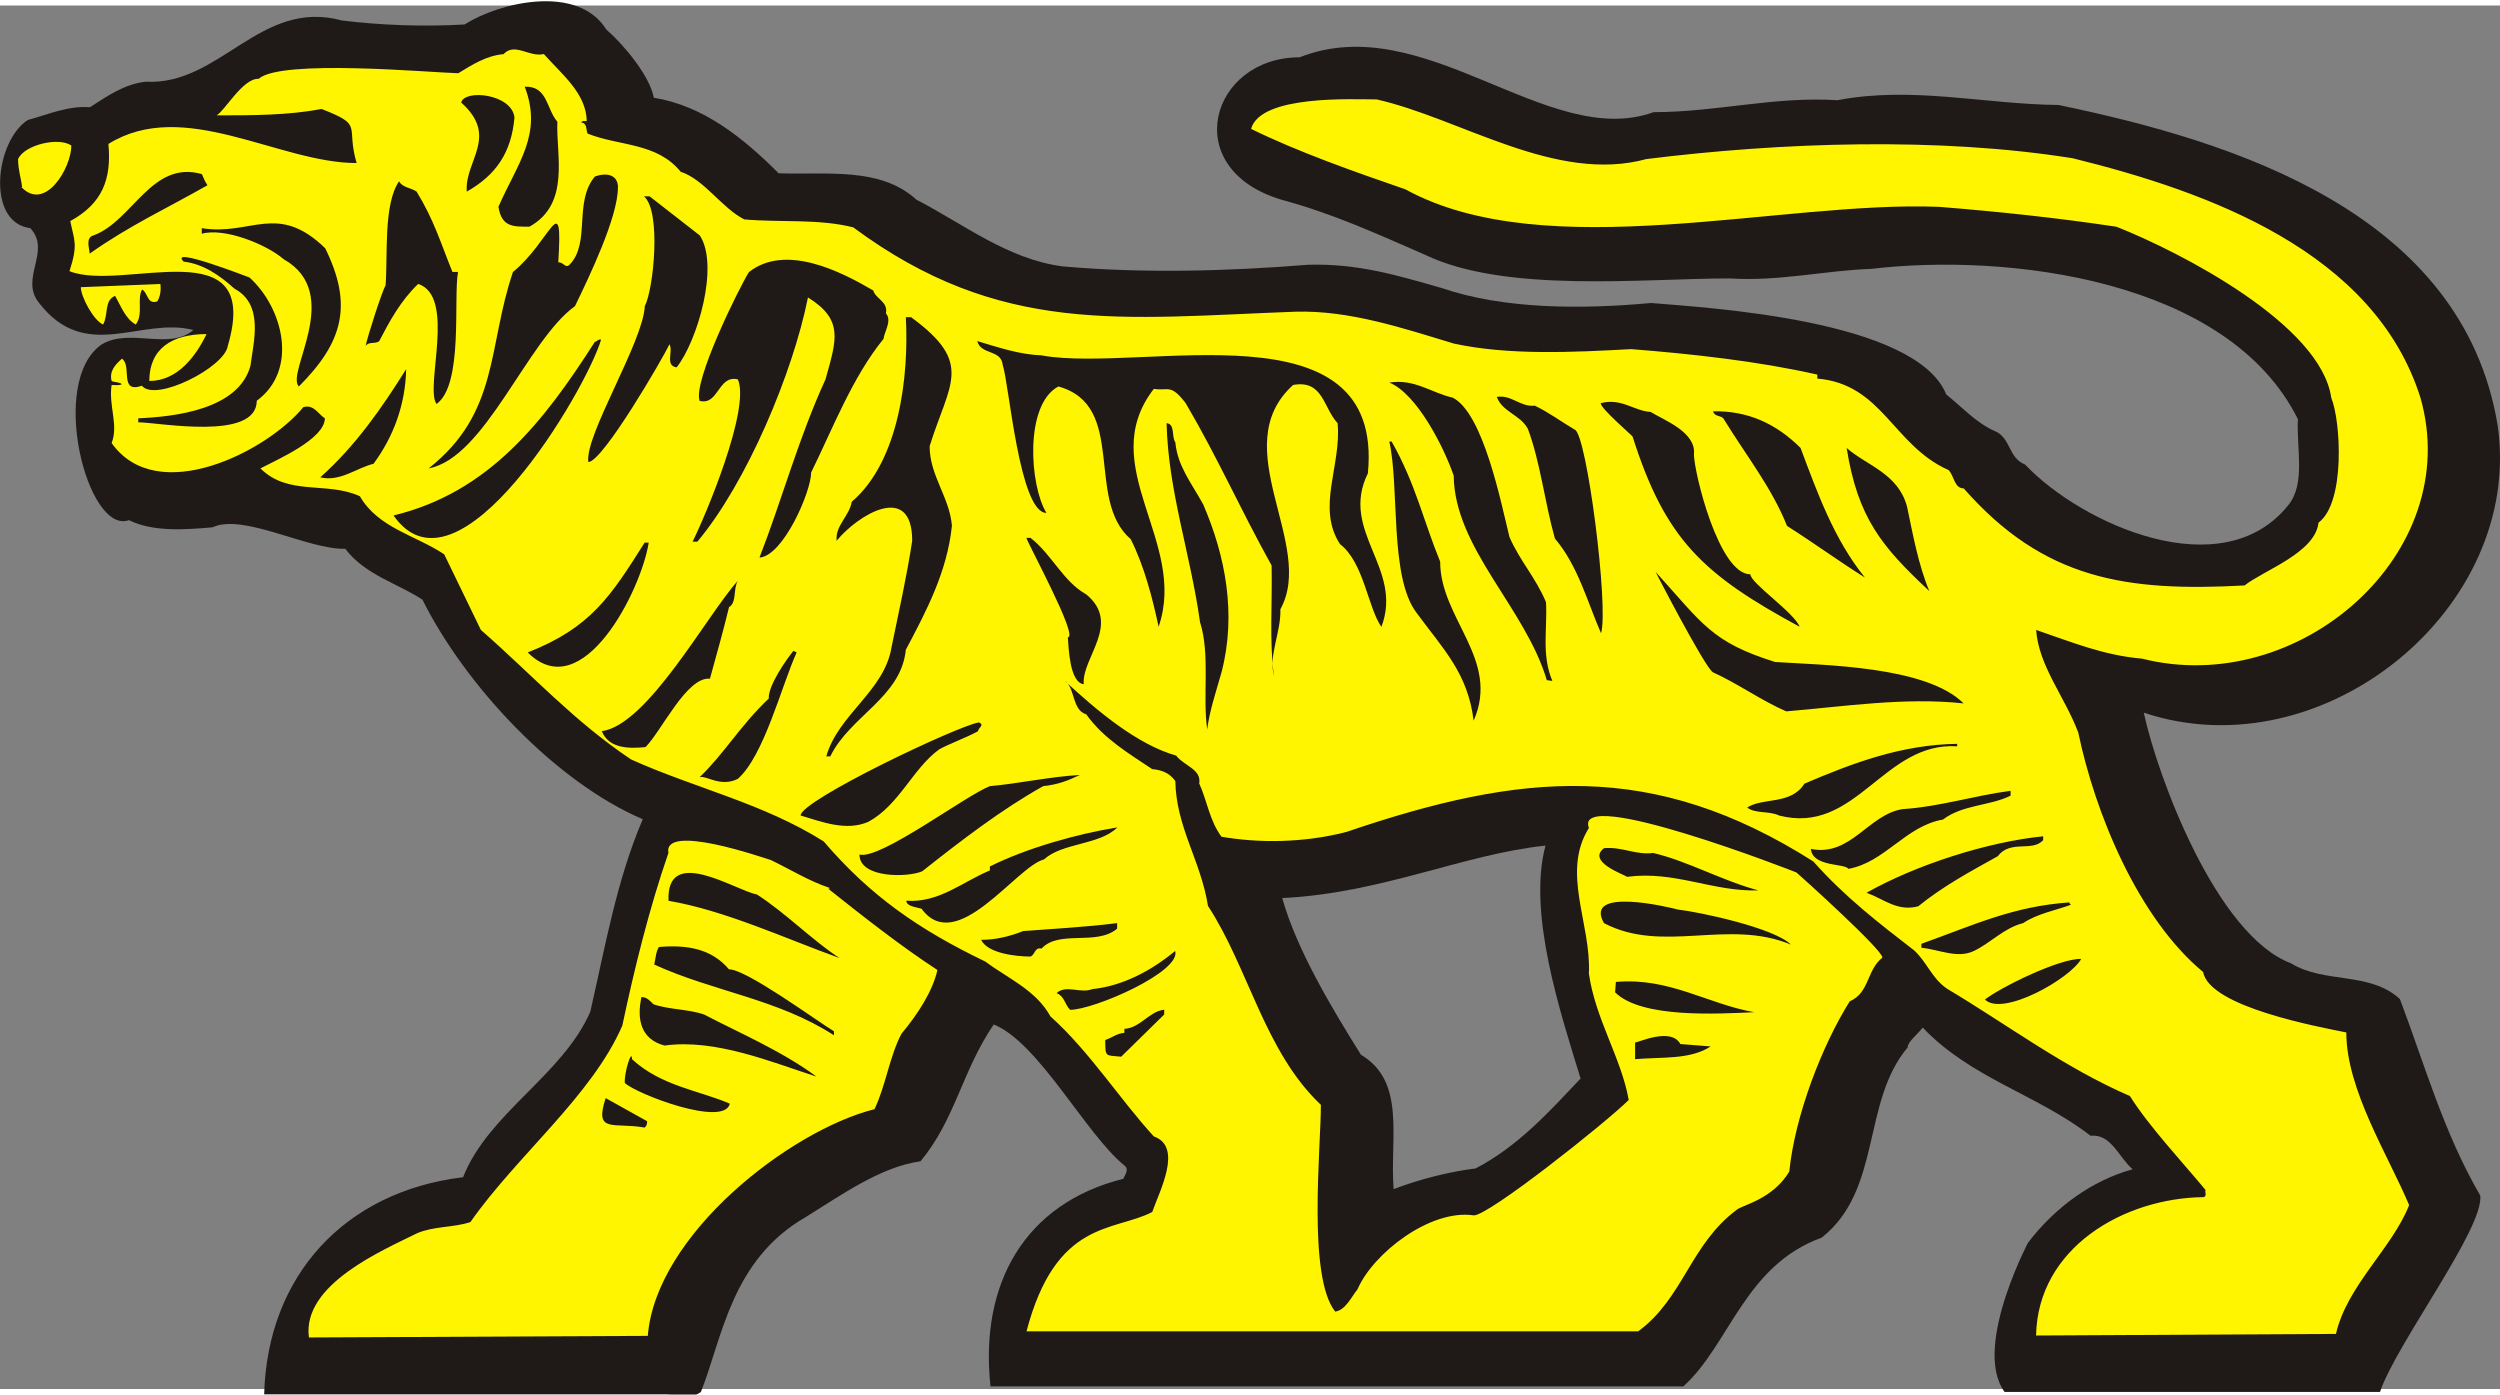
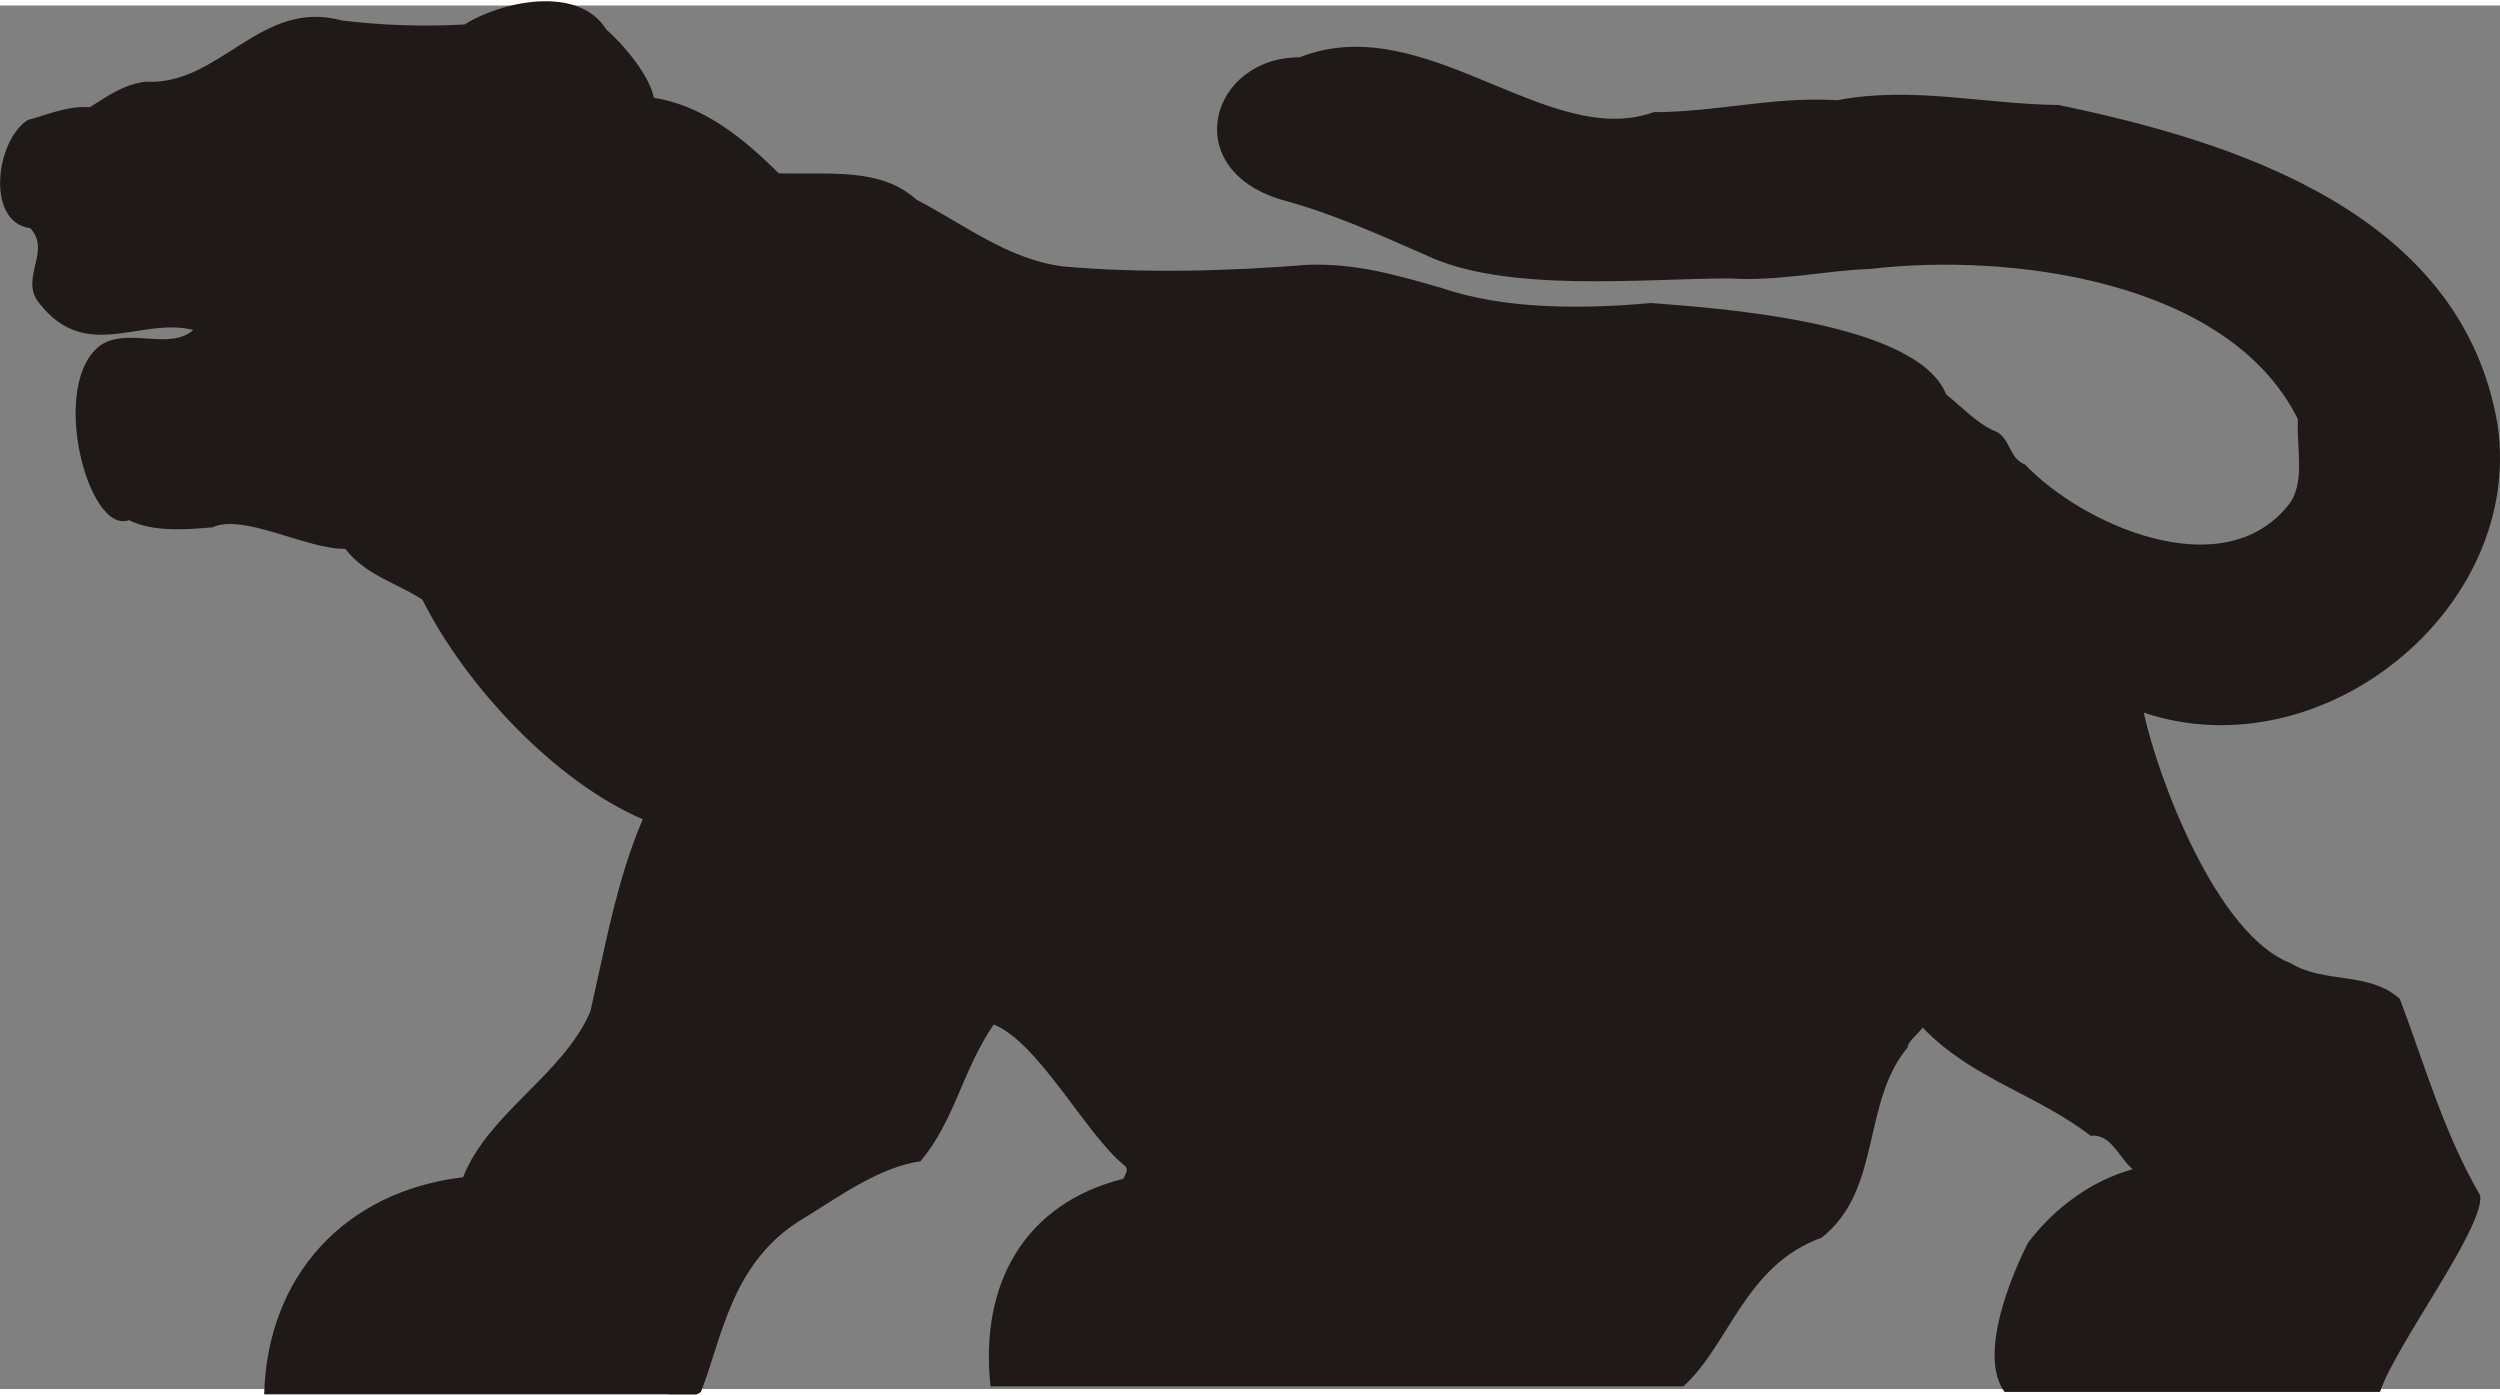
<svg xmlns="http://www.w3.org/2000/svg" width="2703.1" height="1507.8" clip-rule="evenodd" fill-rule="evenodd" image-rendering="optimizeQuality" shape-rendering="geometricPrecision" text-rendering="geometricPrecision" version="1.0" viewBox="0 0 767.11 424.52" xml:space="preserve">
  <rect x="0" y="0" width="767.11" height="424.52" fill="#808080" stroke="none" />
  <defs>
    <style type="text/css">
   
    .str1 {stroke:#0093DD;stroke-width:0.076}
    .str2 {stroke:#1F1A17;stroke-width:0.076}
    .str0 {stroke:#DA251D;stroke-width:0.076}
    .fil4 {fill:none}
    .fil1 {fill:#0093DD}
    .fil2 {fill:#1F1A17}
    .fil0 {fill:#DA251D}
    .fil3 {fill:#FFF500}
   
  </style>
  </defs>
  <g transform="translate(409.15 230.8)">
    <g transform="matrix(27.15 0 0 27.15 -603.45 -452.82)" fill-rule="evenodd">
-       <path class="fil2" d="m14.007 8.447c0.207 0.18 0.494 0.53 0.539 0.773 0.557 0.09 1.007 0.45 1.411 0.854 0.557 0.018 1.151-0.072 1.555 0.297 0.539 0.279 1.034 0.674 1.654 0.755 0.908 0.081 1.879 0.054 2.769-0.018 0.557-0.018 1.007 0.117 1.51 0.261 0.71 0.243 1.582 0.243 2.373 0.171 0.647 0.054 2.994 0.189 3.335 1.034 0.18 0.144 0.342 0.324 0.548 0.413 0.18 0.072 0.153 0.306 0.342 0.378 0.638 0.674 2.23 1.393 2.976 0.459 0.198-0.243 0.09-0.647 0.108-0.971-0.791-1.591-3.299-1.879-4.819-1.699-0.53 0.018-1.043 0.144-1.6 0.108-0.98 0-2.544 0.171-3.452-0.27-0.539-0.234-1.025-0.459-1.618-0.62-1.169-0.351-0.8-1.609 0.207-1.609 1.411-0.557 2.805 1.052 4.001 0.62 0.71 0 1.357-0.18 2.077-0.135 0.845-0.162 1.654 0.045 2.499 0.054 1.996 0.414 4.567 1.223 4.963 3.623 0.297 2.068-1.978 3.92-4 3.245 0.162 0.746 0.827 2.517 1.663 2.832 0.378 0.234 0.89 0.09 1.232 0.405 0.279 0.737 0.494 1.51 0.908 2.22 0.045 0.369-0.953 1.681-1.133 2.22h-4.243c-0.387-0.53 0.351-1.843 0.261-1.681 0.306-0.405 0.728-0.71 1.187-0.836-0.153-0.126-0.243-0.405-0.476-0.378-0.602-0.467-1.349-0.647-1.897-1.223-0.063 0.081-0.171 0.162-0.171 0.225-0.521 0.62-0.288 1.609-0.971 2.149-0.872 0.315-1.043 1.214-1.564 1.681h-7.83c-0.126-1.16 0.387-2.068 1.501-2.346 0.018-0.045 0.072-0.108 9e-3 -0.153-0.431-0.351-0.971-1.393-1.474-1.591-0.36 0.53-0.432 1.07-0.827 1.546-0.45 0.063-0.89 0.378-1.295 0.629-0.845 0.485-0.944 1.367-1.187 1.978-0.108 0.081-0.234 0.027-0.387 0.027h-4.549c0.036-1.339 0.908-2.292 2.248-2.454 0.288-0.728 1.124-1.151 1.438-1.87 0.171-0.746 0.297-1.483 0.593-2.176-0.989-0.422-2.005-1.51-2.49-2.481-0.288-0.189-0.647-0.279-0.872-0.575-0.431 9e-3 -1.151-0.405-1.501-0.243-0.306 0.027-0.674 0.054-0.944-0.081-0.468 0.171-0.917-1.573-0.306-1.987 0.315-0.189 0.764 0.072 1.034-0.162-0.593-0.153-1.214 0.378-1.744-0.306-0.225-0.279 0.144-0.584-0.099-0.845-0.503-0.063-0.396-0.989-0.027-1.223 0.234-0.063 0.45-0.162 0.701-0.144 0.198-0.126 0.387-0.261 0.629-0.288 0.845 0.045 1.295-0.944 2.22-0.692 0.441 0.054 0.926 0.072 1.385 0.045 0.396-0.252 1.277-0.459 1.6 0.054zm10.617 9.224c-0.207 0.764 0.171 1.897 0.396 2.634-0.342 0.36-0.701 0.764-1.187 1.016-0.297 0.036-0.647 0.126-0.926 0.234-0.045-0.575 0.144-1.214-0.369-1.519-0.315-0.503-0.728-1.187-0.89-1.771 1.124-0.054 2.041-0.494 2.976-0.593z" fill="#1f1a17" />
-       <path class="fil3" d="m14.47 20.787c0 0.027 0 0.045-0.027 0.072-0.351-0.063-0.575 0.072-0.441-0.333l0.468 0.261zm-0.171-0.701c0.333 0.306 0.755 0.351 1.106 0.503-0.063 0.27-1.052-0.108-1.187-0.234-9e-3 -0.117 0.081-0.396 0.081-0.27zm11.849-0.171 0.342 0.027c-0.234 0.153-0.557 0.117-0.854 0.144v-0.189c0.018 9e-3 0.405-0.18 0.512 0.018zm-5.835-0.333-0.485 0.476c-0.18-0.018-0.18 9e-3 -0.18-0.189 0.081-0.027 0.126-0.072 0.216-0.081v-0.045c0.18-9e-3 0.279-0.198 0.45-0.216v0.054zm-5.772-0.117c0.18 0.063 0.396 0.054 0.575 0.117 0.378 0.198 0.881 0.413 1.268 0.701-0.503-0.162-1.142-0.431-1.717-0.351-0.27-0.072-0.315-0.297-0.261-0.548 0.063 0 0.099 0.045 0.135 0.081zm12.442 0.09c-0.405 0.018-1.277 0.072-1.573-0.225l0.009-0.117c0.602-0.054 1.043 0.252 1.564 0.342zm3.695-0.602c-0.126 0.225-0.89 0.656-1.088 0.459 0.171-0.135 0.845-0.468 1.088-0.459zm-10.24-0.09c0.072 0.234-0.917 0.665-1.187 0.665-0.063-0.063-0.063-0.153-0.153-0.189 0.108-0.099 0.27 0.009 0.405-0.045 0.342-0.036 0.665-0.207 0.935-0.431zm-5.043 0.207c0.198 0 0.98 0.575 1.187 0.701v0.045c-0.638-0.413-1.366-0.494-2.032-0.8 0.018-0.072 0.018-0.144 0.054-0.198 0.315-0.027 0.593 0.018 0.791 0.252zm4.387-0.459c-0.234 0.198-0.656 9e-3 -0.854 0.225-0.081-0.018-0.072 0.072-0.126 0.09-0.162 0-0.485-0.036-0.557-0.189 0.162 0 0.315-0.036 0.476-0.099 0.351-0.027 0.71-0.045 1.061-0.09v0.063zm10.761-0.297c0 9e-3 9e-3 0.018 0.018 0.027-0.171 0.063-0.378 0.099-0.539 0.207-0.216 0.054-0.368 0.225-0.557 0.315s-0.396-0.018-0.593-0.036v-0.045c0.602-0.216 1.034-0.423 1.672-0.468zm-4.423 0.081c0.243 0.027 1.088 0.207 1.277 0.396-0.71-0.297-1.447 0.108-2.113-0.243-0.234-0.413 0.737-0.18 0.836-0.153zm-10.41-0.171c0.324 0.207 0.629 0.521 0.935 0.719-0.602-0.216-1.295-0.539-1.933-0.647-0.027-0.638 0.755-0.117 0.998-0.072zm10.132-0.468c0.387 0.09 0.782 0.315 1.187 0.422-0.512 0.018-0.944-0.225-1.483-0.153-0.036-0.027-0.459-0.171-0.261-0.324 0.207-0.018 0.36 0.081 0.557 0.054zm-9.97 0.081c0.225 0.108 0.423 0.234 0.665 0.315l-0.018 9e-3c0.396 0.315 0.818 0.647 1.232 0.917-0.054 0.243-0.225 0.503-0.405 0.719-0.135 0.252-0.18 0.593-0.306 0.854-0.962 0.243-2.472 1.42-2.562 2.562l-3.83 0.018c-0.081-0.602 0.845-0.989 1.223-1.178 0.189-0.081 0.413-0.063 0.602-0.126 0.521-0.746 1.375-1.429 1.717-2.221 0.135-0.638 0.306-1.331 0.521-1.951-0.063-0.342 1.07 0.054 1.16 0.081zm14.375-0.225c-0.126 0.135-0.369-9e-3 -0.512 0.18-0.306 0.171-0.611 0.333-0.899 0.566-0.234 0.063-0.387-0.081-0.584-0.153 0.557-0.315 1.367-0.575 1.996-0.638v0.045zm-10.464-0.144c-0.198 0.198-0.62 0.171-0.827 0.36-0.315 0.081-0.989 1.097-1.385 0.557-0.063-0.018-0.171-0.027-0.171-0.09 0.369 0.027 0.638-0.216 0.944-0.342v-0.045c0.413-0.207 0.989-0.369 1.438-0.441zm10.096-0.36c-0.234 0.117-0.539 0.099-0.764 0.27-0.422 0.072-0.656 0.485-1.07 0.557-0.027-0.063-0.405-0.018-0.422-0.225 0.45 0.09 0.647-0.387 1.034-0.45 0.422-0.027 0.809-0.153 1.223-0.207v0.054zm-10.518-0.234c-0.135 0.063-0.243 0.108-0.414 0.126-0.468 0.261-0.935 0.62-1.367 0.962-0.162 0.072-0.71 0.081-0.71-0.189 0.234 0.063 1.196-0.665 1.474-0.773 0.315-0.027 0.683-0.108 1.016-0.126zm9.916-0.324c-0.836-0.054-1.142 1.007-2.014 0.782-0.108-0.054-0.27-0.018-0.36-0.09 0.18-0.117 0.494-0.027 0.647-0.27 0.548-0.234 1.097-0.441 1.726-0.45v0.027zm-11.067-0.171c-0.108 0.063-0.351 0.153-0.441 0.207-0.297 0.216-0.45 0.629-0.8 0.818-0.252 0.108-0.521 0-0.764-0.072 0-0.171 1.78-1.016 2.014-1.052 0.072 0.027-9e-3 0.063-9e-3 0.099zm-2.05-0.89c-0.171 0.378-0.369 1.169-0.665 1.429-0.198 0.099-0.36-0.045-0.432-0.018 0.288-0.279 0.459-0.584 0.782-0.89-9e-3 -0.144 0.198-0.441 0.279-0.539l0.036 0.018zm-0.764-0.512c-0.063 0.261-0.144 0.548-0.216 0.809-0.261-0.027-0.548 0.593-0.728 0.773-0.189 0.018-0.413 0.018-0.494-0.18 0.521-0.072 1.187-1.312 1.537-1.699-0.054 0.09-9e-3 0.243-0.099 0.297zm11.822 0.62c0.548 0.036 1.708 0.045 2.131 0.468-0.665-0.072-1.357 0.036-2.005 0.09-0.288-0.126-0.548-0.315-0.827-0.441-0.09-0.045-0.701-1.232-0.647-1.133 0.53 0.584 0.629 0.791 1.349 1.016zm-12.73-1.349c-0.081 0.53-0.746 1.861-1.367 1.241 0.71-0.279 0.935-0.629 1.321-1.241h0.045zm4.315-0.054c0.243 0.189 0.369 0.494 0.629 0.638 0.405 0.333-0.054 0.719-0.027 1.016-0.162-0.018-0.171-0.422-0.18-0.53 0.126 0-0.459-1.07-0.468-1.124h0.045zm9.907-0.351c0.063 0.297 0.126 0.656 0.252 0.953-0.539-0.503-0.809-0.827-0.935-1.618 0.225 0.198 0.584 0.288 0.683 0.665zm-5.825-0.737c0.27 0.476 0.36 0.899 0.548 1.357 0 0.647 0.683 1.106 0.378 1.798-0.063-0.539-0.351-0.818-0.647-1.223-0.306-0.405-0.189-1.42-0.306-1.933h0.027zm-2.445 9e-3c0.027 0.27 0.171 0.441 0.315 0.701 0.252 0.584 0.378 1.241 0.207 1.897-0.063 0.225-0.135 0.431-0.162 0.647-0.054-0.387 0.036-0.845-0.081-1.214-0.108-0.773-0.36-1.483-0.378-2.248 0.099 9e-3 0.054 0.153 0.099 0.216zm7.066 0.063c0.189 0.503 0.378 1.034 0.728 1.465-0.315-0.198-0.557-0.378-0.881-0.584-0.171-0.431-0.459-0.791-0.719-1.214-0.027-0.036-0.099-0.018-0.117-0.081 0.396-9e-3 0.719 0.144 0.989 0.414zm-1.69-0.405c0.144 0.09 0.512 0.225 0.485 0.476 0 0.198 0.279 1.357 0.638 1.357 0 0.099 0.494 0.431 0.557 0.593-1.097-0.593-1.519-0.989-1.888-2.149 0-9e-3 -0.369-0.324-0.36-0.378 0.234-0.063 0.378 0.09 0.566 0.099zm-1.312-0.072c0.153 0.072 0.297 0.18 0.45 0.27 0.135 0.045 0.387 2.014 0.297 2.301-0.153-0.351-0.261-0.764-0.521-1.07-0.117-0.413-0.162-0.854-0.306-1.241-0.09-0.162-0.288-0.189-0.351-0.36 0.171-0.027 0.261 0.117 0.432 0.099zm-0.926-0.09c0.342 0.18 0.539 1.169 0.638 1.573 0.117 0.27 0.297 0.459 0.413 0.737 0.018 0.297-0.054 0.593 0.072 0.89l-0.063-0.009c-0.243-0.818-1.043-1.492-1.052-2.311-0.108-0.315-0.414-0.926-0.728-1.052 0.288-0.045 0.476 0.117 0.719 0.171zm-12.2 0.746c-0.189 0.045-0.378 0.207-0.602 0.153 0.396-0.351 0.701-0.791 0.971-1.223-9e-3 0.405-0.144 0.764-0.369 1.07zm7.561-1.223c1.142 0.198 3.866-0.611 3.677 1.331-0.324 0.656 0.405 1.07 0.153 1.735-0.153-0.216-0.198-0.728-0.468-0.935-0.27-0.414 0.018-0.89-0.027-1.367-0.162-0.171-0.162-0.494-0.503-0.432-0.773 0.701 0.261 1.807-0.144 2.535 0.009 0.261-0.135 0.512-0.072 0.755-0.054-0.378-0.018-0.827-0.027-1.25-0.369-0.665-0.602-1.205-0.971-1.834-0.171-0.225-0.198-0.135-0.36-0.162-0.674 0.872 0.387 1.726 0.054 2.688-0.072-0.333-0.162-0.683-0.315-0.989-0.521-0.45-0.036-1.51-0.818-1.726-0.387 0.207-0.324 1.124-0.135 1.429-0.306 0-0.422-1.465-0.494-1.672-0.018-0.18-0.243-0.108-0.288-0.27 0.243 0.072 0.476 0.153 0.737 0.162zm-4.989-0.18c-0.171 0.575-1.618 3.03-2.346 1.987 1.079-0.261 1.699-1.061 2.274-1.96 0.027-9e-3 0.045-0.036 0.072-0.027zm3.506-0.252c0.71 0.521 0.431 0.737 0.207 1.456 0 0.333 0.225 0.575 0.252 0.899-0.054 0.521-0.288 0.962-0.521 1.402-0.054 0.539-0.629 0.746-0.854 1.205h-0.045c0.135-0.476 0.656-0.737 0.737-1.232 0.081-0.396 0.171-0.791 0.234-1.205 0-0.674-0.62-0.288-0.854 0-0.018-0.171 0.144-0.279 0.171-0.441 0.539-0.459 0.647-1.429 0.611-2.086h0.063zm-0.431-0.306c0.027 0.099 0.171 0.126 0.144 0.261 0.072 0.081-0.018 0.207-0.027 0.288-0.351 0.431-0.575 1.016-0.818 1.51 0 0.216-0.315 0.944-0.584 0.962 0.252-0.647 0.441-1.349 0.746-2.014 0.126-0.45 0.207-0.674-0.198-0.926-0.171 0.854-0.692 2.095-1.25 2.76h-0.054c0.144-0.288 0.656-1.501 0.512-1.834-0.225-0.054-0.216 0.297-0.432 0.243-0.081-0.216 0.45-1.286 0.557-1.456 0.414-0.324 1.034-9e-3 1.403 0.207zm-7.048-0.144c0.378 0.342 0.557 1.043 0.081 1.393 0 0.459-1.115 0.243-1.339 0.243v-0.045c0.413-0.018 1.133-0.099 1.268-0.593 0.036-0.279 0.153-0.692-0.18-0.872-0.171-0.153-0.351-0.279-0.575-0.306-0.18-0.18 0.719 0.171 0.746 0.18zm0.854-0.333c0.315 0.638 0.207 1.061-0.297 1.564-0.153-0.153 0.512-1.052-0.171-1.438-0.198-0.171-0.674-0.36-0.926-0.288v-0.063c0.557 0.09 0.854-0.297 1.393 0.225zm4.234-0.144c0.225 0.342-0.027 1.196-0.261 1.492-0.135-0.018-0.036-0.18-0.081-0.261-0.072 0.153-0.755 1.331-0.917 1.331-0.045-0.297 0.62-1.357 0.638-1.762 0.099-0.189 0.189-1.07-9e-3 -1.241h0.063l0.566 0.441zm-3.2-0.494c0.198 0.324 0.27 0.575 0.405 0.908h0.063c-0.054 0.297 0.063 1.276-0.243 1.492-0.135-0.189 0.225-1.214-0.207-1.357-0.198 0.189-0.324 0.422-0.441 0.647-0.045 0.036-0.117 0-0.153 0.054 0.018-0.099 0.189-0.629 0.225-0.683 0.027-0.333-0.027-0.917 0.153-1.178 0.036 0.072 0.135 0.072 0.198 0.117zm2.275-0.045c0 0.333-0.324 1.007-0.485 1.339-0.539 0.387-1.016 1.717-1.654 1.834 0.8-0.629 0.665-1.375 0.953-2.22 0.431-0.351 0.566-0.971 0.512-0.108 0.054-9e-3 0.081 0.072 0.126 0.027 0.243-0.243 0.045-0.71 0.288-0.998 0.126-0.045 0.261-0.027 0.261 0.126zm-4.666-0.072 0.027 0.045c-0.441 0.252-0.89 0.459-1.331 0.773 0-0.054-0.054-0.18 0.045-0.207 0.441-0.162 0.656-0.854 1.223-0.692l0.036 0.081zm3.497-0.719c-0.036 0.396-0.207 0.647-0.539 0.836-0.027-0.351 0.369-0.62-0.063-1.007 0.036-0.153 0.575-0.099 0.602 0.171zm0.485 0.045c-0.018 0.369 0.153 0.926-0.315 1.187-0.18 0-0.315 9e-3 -0.351-0.225 0.216-0.494 0.503-0.818 0.297-1.357 0.261-9e-3 0.243 0.252 0.369 0.396zm-0.153-0.764c0.207 0.234 0.476 0.441 0.485 0.755-0.018 9e-3 -0.045-9e-3 -0.063 0.018 0.072 9e-3 0.054 0.09 0.072 0.126 0.36 0.144 0.782 0.099 1.052 0.431 0.27 0.09 0.459 0.405 0.719 0.539 0.405 0.036 0.845-9e-3 1.232 0.09 1.663 1.232 3.039 1.025 4.998 0.953 0.611-0.018 1.223 0.189 1.789 0.36 0.62 0.135 1.349 0.099 2.005 0.063 0.683 0.054 1.429 0.135 2.104 0.288v0.045c0.737 0.063 0.854 0.755 1.483 1.034 0.063 0.063 0.063 0.207 0.171 0.207 0.908 1.034 1.843 1.169 3.174 1.097 0.216-0.171 0.8-0.369 0.836-0.71 0.306-0.225 0.252-1.151 0.144-1.411-0.117-0.827-1.699-1.645-2.427-1.933-0.656-0.099-1.331-0.171-2.005-0.225-1.789-0.072-4.441 0.674-6.032-0.198-0.575-0.198-1.214-0.423-1.744-0.683 0.108-0.387 1.142-0.333 1.42-0.333 0.953 0.216 2.023 0.953 3.048 0.674 1.519-0.189 3.299-0.252 4.819-9e-3 1.528 0.378 3.407 1.052 3.929 2.706 0.503 1.762-1.375 3.398-3.147 2.949-0.432-0.036-0.8-0.189-1.196-0.324 0.027 0.405 0.324 0.755 0.476 1.16 0.189 0.908 0.674 2.095 1.411 2.706 0.072 0.396 1.312 0.62 1.618 0.683 0 0.647 0.476 1.393 0.71 1.951-0.189 0.485-0.701 0.908-0.827 1.456l-3.389 0.018c0.018-0.989 0.989-1.555 1.897-1.564 0.036-0.018 9e-3 -0.054 0.018-0.081-0.261-0.315-0.647-0.728-0.854-1.061-0.746-0.324-1.375-0.8-2.068-1.214-0.171-0.117-0.225-0.297-0.369-0.431-0.396-0.306-0.782-0.602-1.142-1.007-1.816-1.151-3.299-1.007-5.277-0.333-0.485 0.126-0.998 0.126-1.411 0.054-0.135-0.18-0.162-0.405-0.252-0.602 0.027-0.162-0.171-0.198-0.261-0.315-0.441-0.126-0.89-0.503-1.259-0.845 0.117 0.072 0.081 0.333 0.243 0.378 0.198 0.279 0.494 0.45 0.746 0.62 0.108 9e-3 0.198 0.045 0.261 0.135 9e-3 0.521 0.288 0.899 0.369 1.411 0.459 0.701 0.638 1.645 1.276 2.248 0 0.494-0.153 1.942 0.162 2.337 0.117-0.018 0.18-0.162 0.252-0.252 0.18-0.414 0.827-0.908 1.312-0.836 0.153 0.018 1.501-1.052 1.753-1.304-0.081-0.468-0.378-0.917-0.45-1.429 0.027-0.566-0.315-1.142 0-1.645-0.18-0.485 2.328 0.494 2.346 0.503 0.063 0.054 0.98 0.881 0.971 0.962-0.18 0.144-0.144 0.396-0.369 0.494-0.315 0.503-0.62 1.295-0.683 1.924-0.189 0.315-0.53 0.378-0.593 0.431-0.53 0.396-0.602 0.998-1.115 1.375h-6.913c0.333-1.268 0.989-1.124 1.421-1.349 0.081-0.234 0.351-0.737 0.018-0.854-0.387-0.423-0.728-0.962-1.169-1.357-0.162-0.297-0.485-0.432-0.737-0.62-0.746-0.36-1.295-0.737-1.825-1.357-0.683-0.431-1.456-0.602-2.176-0.926-0.647-0.432-1.115-0.953-1.699-1.465l-0.414-0.854c-0.324-0.216-0.746-0.297-0.953-0.656-0.369-0.171-0.809 0-1.124-0.315 0.189-0.099 0.728-0.333 0.728-0.566-0.072-0.045-0.126-0.162-0.243-0.126-0.413 0.503-1.654 1.133-2.167 0.405 0.081-0.198-0.036-0.422 0-0.656 0.045 0 0.081 9e-3 0.117-0.009-0.036-0.027-0.081-0.018-0.117-0.036-0.027-0.108 0.036-0.18 0.117-0.252 0.117 0.081-0.036 0.396 0.225 0.306 0.153 0.189 0.935-0.207 0.971-0.45 0.396-1.349-1.187-0.602-1.789-0.845 0.099-0.306 0.054-0.342 9e-3 -0.566 0.36-0.198 0.468-0.468 0.431-0.872 0.854-0.53 1.924 0.216 2.805 0.216-0.126-0.431 0.09-0.422-0.396-0.611-0.378 0.072-0.782 0.072-1.187 0.072 0.09-0.045 0.297-0.422 0.476-0.413 0.252-0.225 1.924-0.072 2.256-0.063 0.162-0.099 0.315-0.198 0.512-0.216 0.126-0.135 0.288 0.036 0.45 0zm-5.34 1.034c0 0.252-0.297 0.755-0.566 0.468h9e-3c-9e-3 -0.09-0.045-0.189-0.045-0.315 0.072-0.162 0.459-0.252 0.602-0.153zm0.971 1.762c-0.117 0.036-0.099-0.09-0.171-0.135-0.063 0.108 0.018 0.279-0.072 0.396-0.117-0.063-0.171-0.216-0.234-0.324-0.126 0.054-0.072 0.207-0.135 0.324-0.108-0.045-0.252-0.315-0.252-0.422l0.899-0.036c9e-3 0.063 0 0.144-0.036 0.198zm0.557 0.369c-0.117 0.243-0.324 0.53-0.647 0.53 0-0.369 0.261-0.53 0.647-0.53z" fill="#fff500" />
+       <path class="fil2" d="m14.007 8.447c0.207 0.18 0.494 0.53 0.539 0.773 0.557 0.09 1.007 0.45 1.411 0.854 0.557 0.018 1.151-0.072 1.555 0.297 0.539 0.279 1.034 0.674 1.654 0.755 0.908 0.081 1.879 0.054 2.769-0.018 0.557-0.018 1.007 0.117 1.51 0.261 0.71 0.243 1.582 0.243 2.373 0.171 0.647 0.054 2.994 0.189 3.335 1.034 0.18 0.144 0.342 0.324 0.548 0.413 0.18 0.072 0.153 0.306 0.342 0.378 0.638 0.674 2.23 1.393 2.976 0.459 0.198-0.243 0.09-0.647 0.108-0.971-0.791-1.591-3.299-1.879-4.819-1.699-0.53 0.018-1.043 0.144-1.6 0.108-0.98 0-2.544 0.171-3.452-0.27-0.539-0.234-1.025-0.459-1.618-0.62-1.169-0.351-0.8-1.609 0.207-1.609 1.411-0.557 2.805 1.052 4.001 0.62 0.71 0 1.357-0.18 2.077-0.135 0.845-0.162 1.654 0.045 2.499 0.054 1.996 0.414 4.567 1.223 4.963 3.623 0.297 2.068-1.978 3.92-4 3.245 0.162 0.746 0.827 2.517 1.663 2.832 0.378 0.234 0.89 0.09 1.232 0.405 0.279 0.737 0.494 1.51 0.908 2.22 0.045 0.369-0.953 1.681-1.133 2.22h-4.243c-0.387-0.53 0.351-1.843 0.261-1.681 0.306-0.405 0.728-0.71 1.187-0.836-0.153-0.126-0.243-0.405-0.476-0.378-0.602-0.467-1.349-0.647-1.897-1.223-0.063 0.081-0.171 0.162-0.171 0.225-0.521 0.62-0.288 1.609-0.971 2.149-0.872 0.315-1.043 1.214-1.564 1.681h-7.83c-0.126-1.16 0.387-2.068 1.501-2.346 0.018-0.045 0.072-0.108 9e-3 -0.153-0.431-0.351-0.971-1.393-1.474-1.591-0.36 0.53-0.432 1.07-0.827 1.546-0.45 0.063-0.89 0.378-1.295 0.629-0.845 0.485-0.944 1.367-1.187 1.978-0.108 0.081-0.234 0.027-0.387 0.027h-4.549c0.036-1.339 0.908-2.292 2.248-2.454 0.288-0.728 1.124-1.151 1.438-1.87 0.171-0.746 0.297-1.483 0.593-2.176-0.989-0.422-2.005-1.51-2.49-2.481-0.288-0.189-0.647-0.279-0.872-0.575-0.431 9e-3 -1.151-0.405-1.501-0.243-0.306 0.027-0.674 0.054-0.944-0.081-0.468 0.171-0.917-1.573-0.306-1.987 0.315-0.189 0.764 0.072 1.034-0.162-0.593-0.153-1.214 0.378-1.744-0.306-0.225-0.279 0.144-0.584-0.099-0.845-0.503-0.063-0.396-0.989-0.027-1.223 0.234-0.063 0.45-0.162 0.701-0.144 0.198-0.126 0.387-0.261 0.629-0.288 0.845 0.045 1.295-0.944 2.22-0.692 0.441 0.054 0.926 0.072 1.385 0.045 0.396-0.252 1.277-0.459 1.6 0.054zm10.617 9.224z" fill="#1f1a17" />
    </g>
  </g>
</svg>